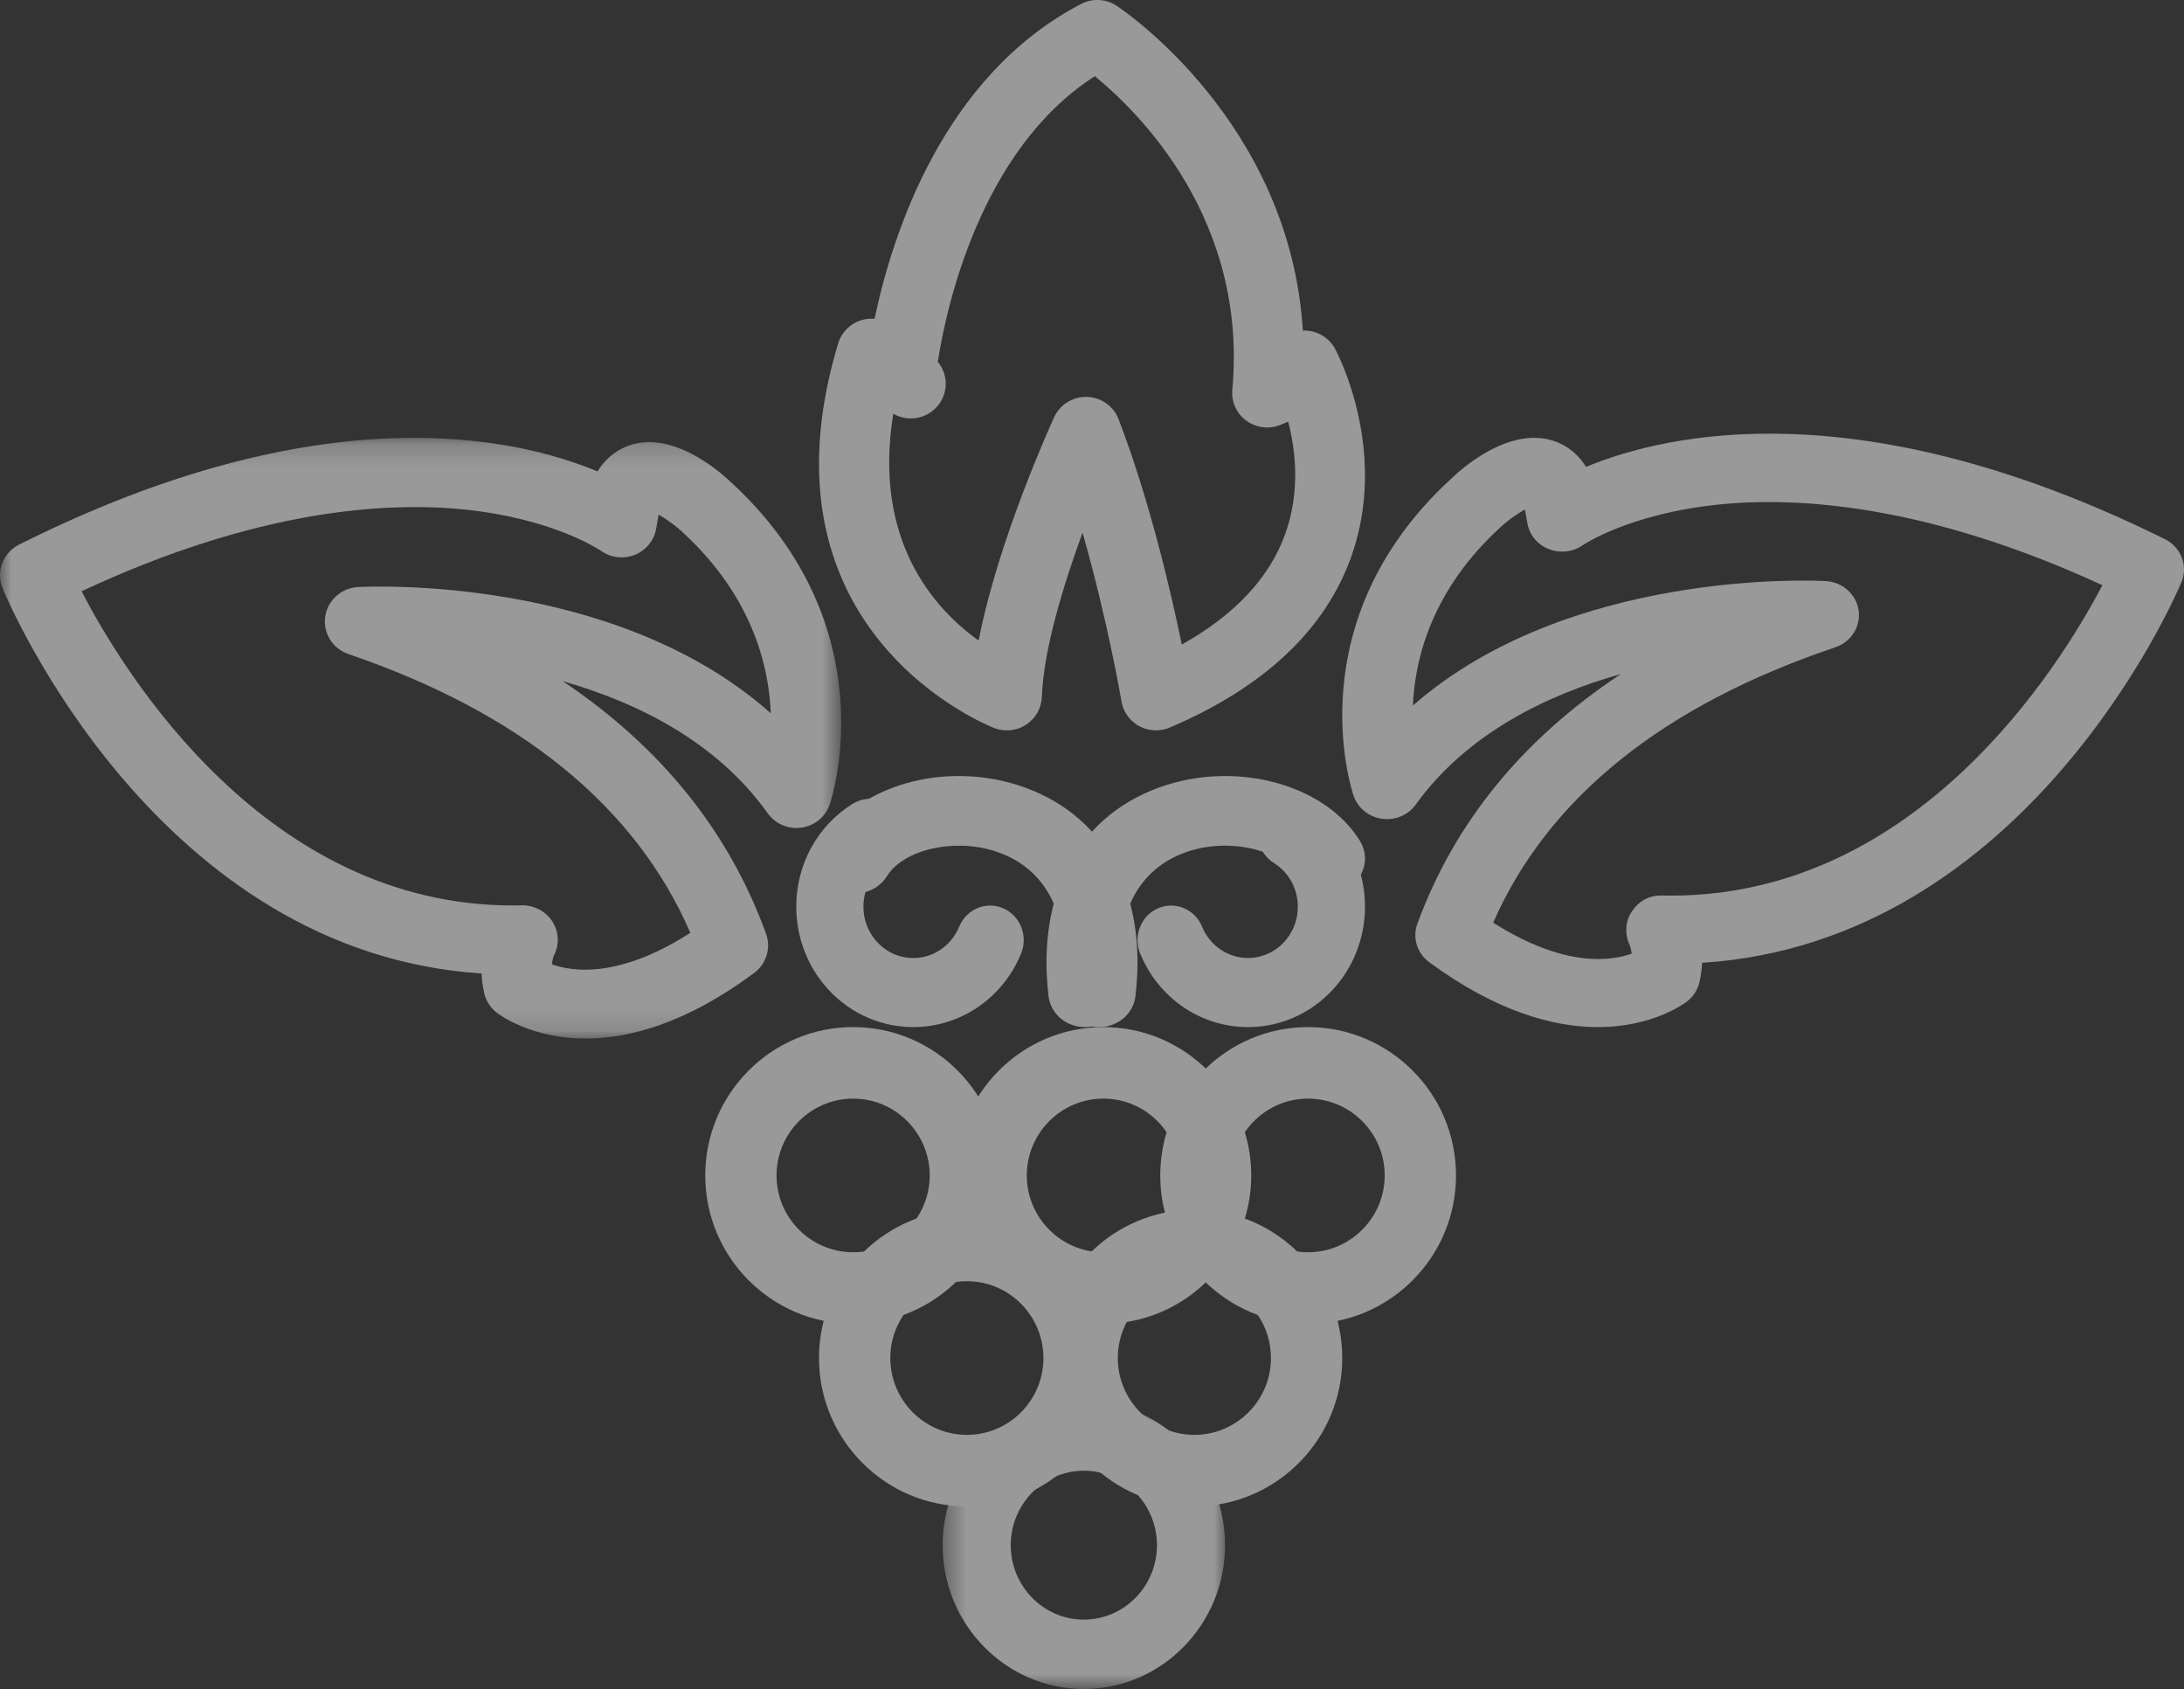
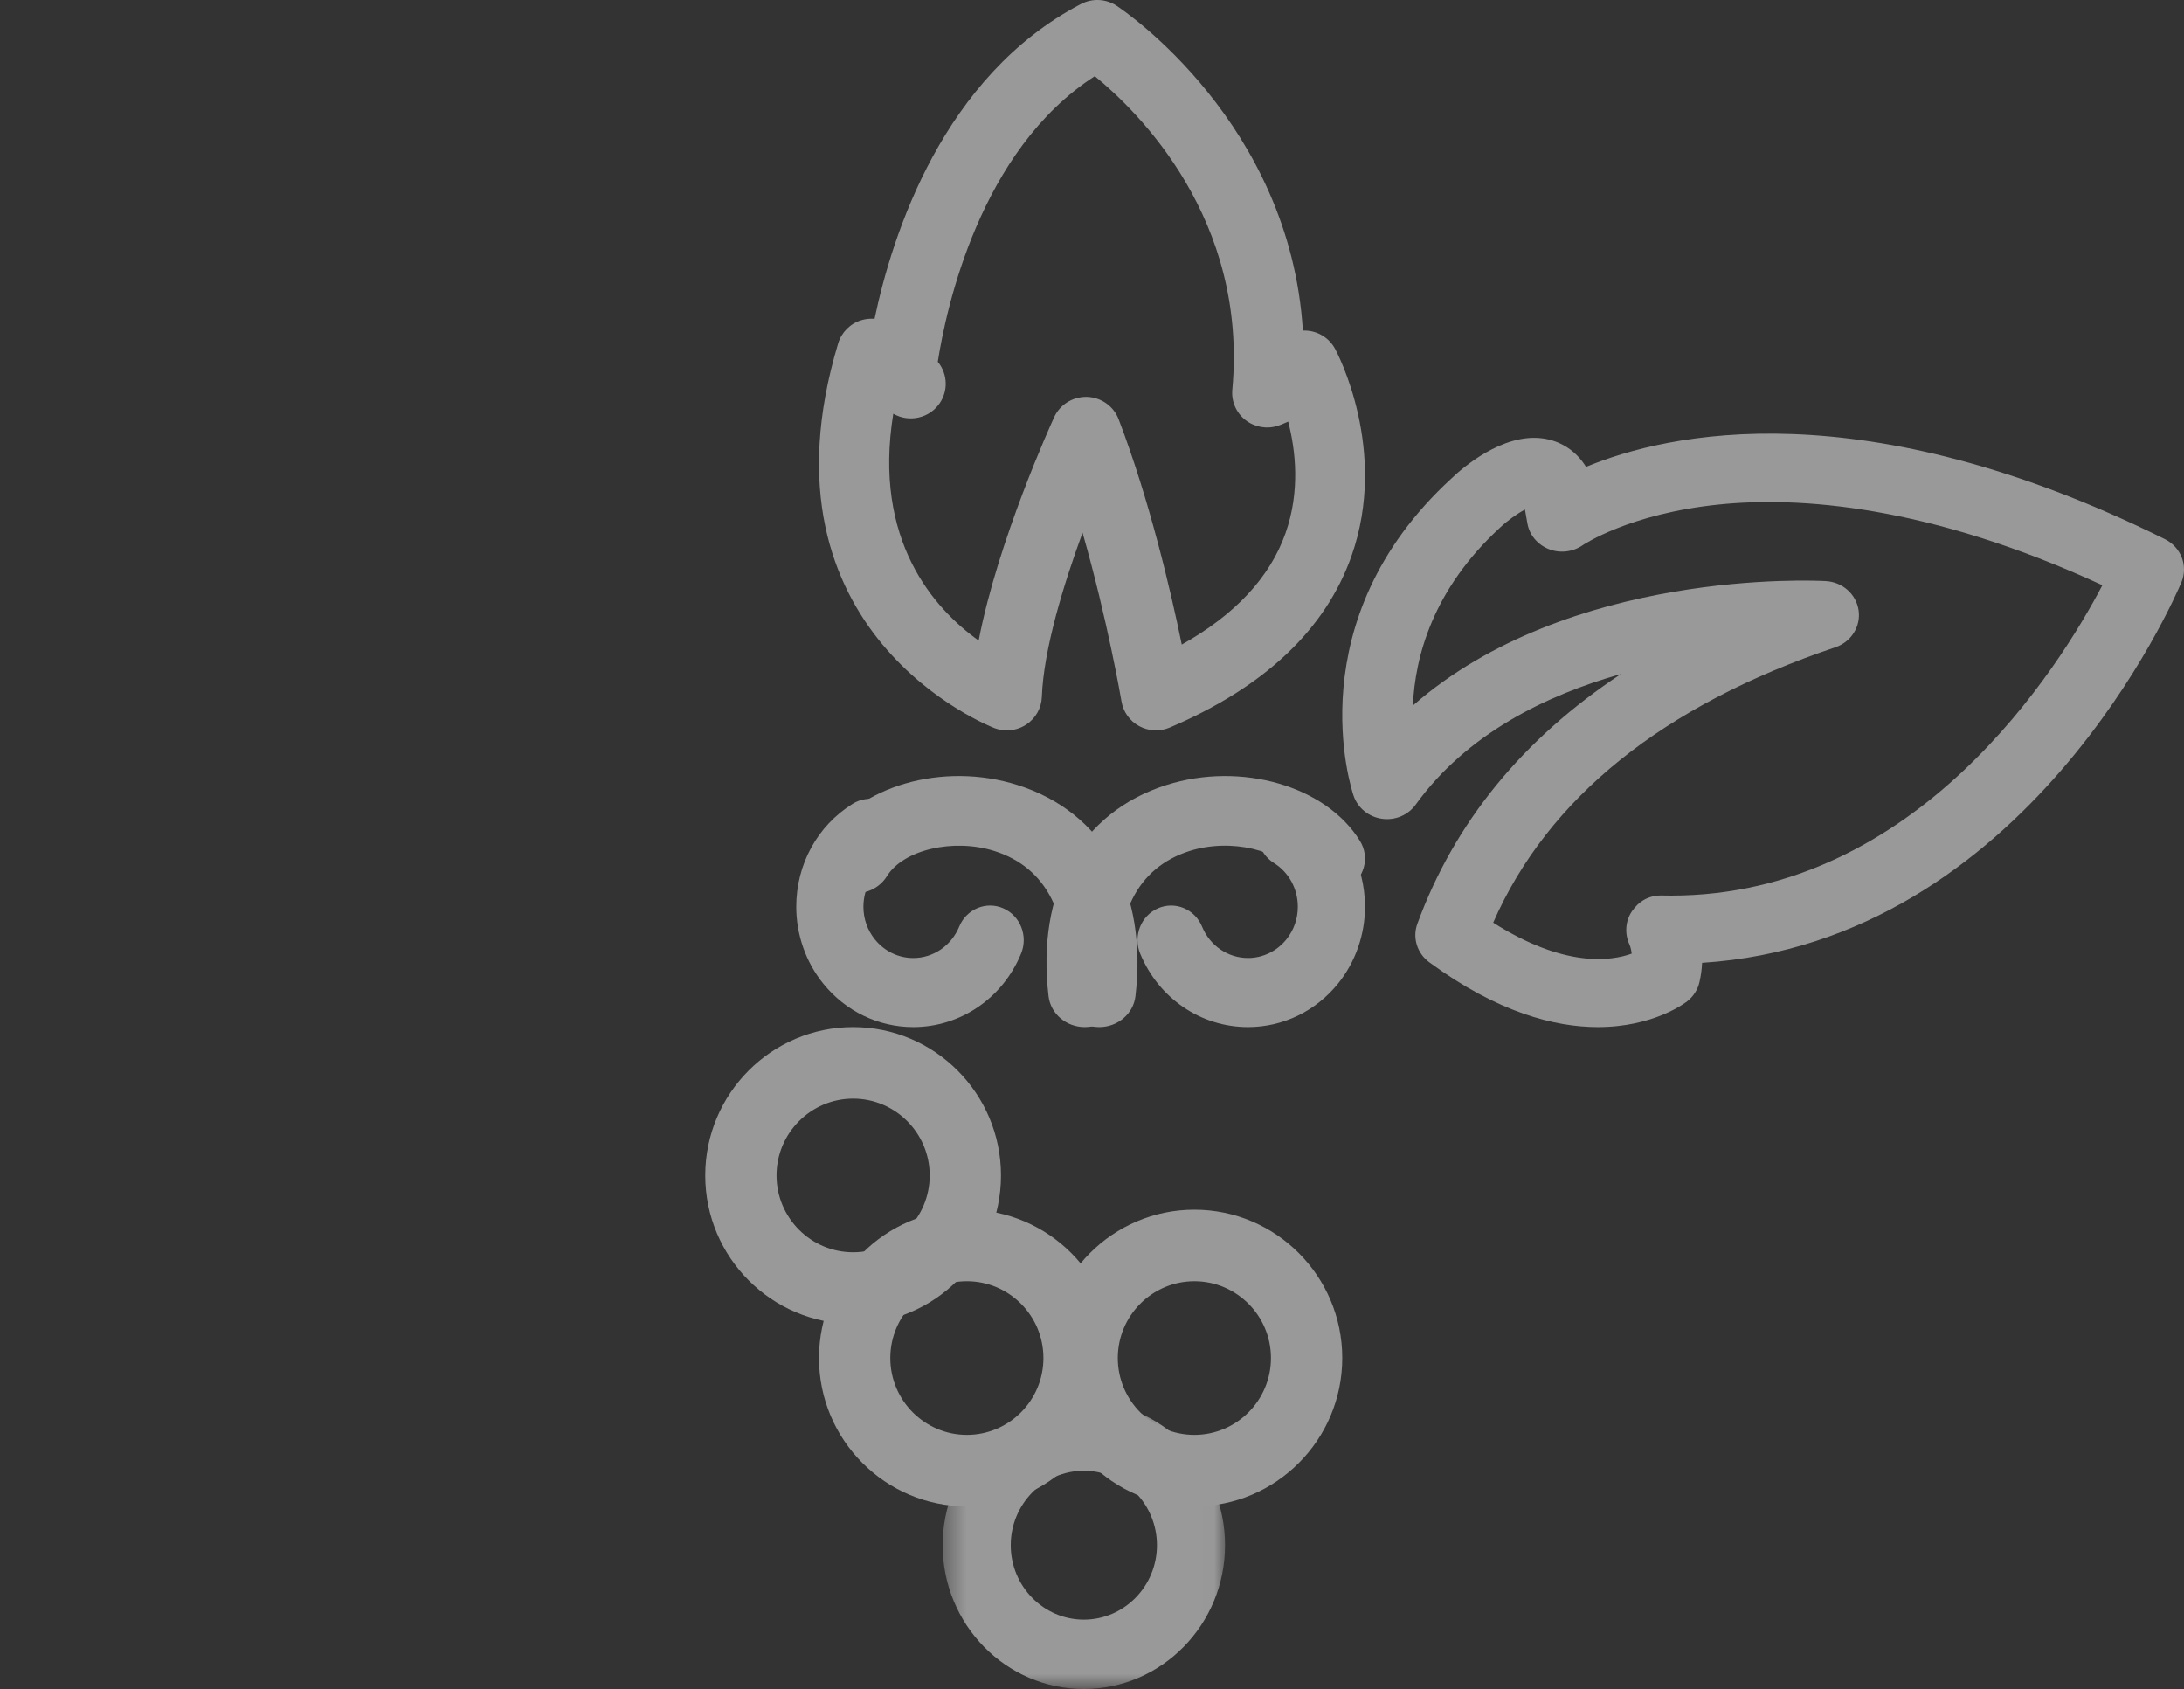
<svg xmlns="http://www.w3.org/2000/svg" xmlns:xlink="http://www.w3.org/1999/xlink" width="97px" height="75px" viewBox="0 0 97 75" version="1.1">
  <rect x="0" y="0" width="97" height="75" fill="#333333" stroke="none" />
  <title>Group 29</title>
  <desc>Created with Sketch.</desc>
  <defs>
    <polygon id="path-1" points="0.44 0.406 12.982 0.406 12.982 13.176 0.44 13.176" />
-     <polygon id="path-3" points="0 0.186 37.359 0.186 37.359 26.858 0 26.858" />
  </defs>
  <g id="Homepage" stroke="none" stroke-width="1" fill="none" fill-rule="evenodd" opacity="0.5">
    <g id="L-Homepage3" transform="translate(-706, -1460)">
      <g id="Group-29" transform="translate(706, 1460)">
        <path d="M37.892,48.784 C36.016,48.784 34.489,50.315 34.489,52.196 C34.489,54.076 36.016,55.607 37.892,55.607 C39.767,55.607 41.292,54.076 41.292,52.196 C41.292,50.315 39.767,48.784 37.892,48.784 M37.892,58.784 C34.269,58.784 31.323,55.829 31.323,52.196 C31.323,48.563 34.269,45.608 37.892,45.608 C41.513,45.608 44.458,48.563 44.458,52.196 C44.458,55.829 41.513,58.784 37.892,58.784" id="Fill-1" fill="#FFFFFF" />
-         <path d="M49.004,48.784 C47.129,48.784 45.604,50.315 45.604,52.196 C45.604,54.076 47.129,55.607 49.004,55.607 C50.879,55.607 52.406,54.076 52.406,52.196 C52.406,50.315 50.879,48.784 49.004,48.784 M49.004,58.784 C45.383,58.784 42.438,55.829 42.438,52.196 C42.438,48.563 45.383,45.608 49.004,45.608 C52.626,45.608 55.573,48.563 55.573,52.196 C55.573,55.829 52.626,58.784 49.004,58.784" id="Fill-3" fill="#FFFFFF" />
        <path d="M42.943,56.892 C41.068,56.892 39.542,58.423 39.542,60.304 C39.542,62.184 41.068,63.715 42.943,63.715 C44.819,63.715 46.343,62.184 46.343,60.304 C46.343,58.423 44.819,56.892 42.943,56.892 M42.943,66.892 C39.321,66.892 36.375,63.936 36.375,60.304 C36.375,56.67 39.321,53.716 42.943,53.716 C46.564,53.716 49.51,56.67 49.51,60.304 C49.51,63.936 46.564,66.892 42.943,66.892" id="Fill-5" fill="#FFFFFF" />
        <path d="M53.047,56.892 C51.172,56.892 49.646,58.423 49.646,60.304 C49.646,62.184 51.172,63.715 53.047,63.715 C54.922,63.715 56.448,62.184 56.448,60.304 C56.448,58.423 54.922,56.892 53.047,56.892 M53.047,66.892 C49.426,66.892 46.479,63.936 46.479,60.304 C46.479,56.67 49.426,53.716 53.047,53.716 C56.669,53.716 59.615,56.67 59.615,60.304 C59.615,63.936 56.669,66.892 53.047,66.892" id="Fill-7" fill="#FFFFFF" />
        <g id="Group-11" transform="translate(41.427, 61.824)">
          <mask id="mask-2" fill="white">
            <use xlink:href="#path-1" />
          </mask>
          <g id="Clip-10" />
          <path d="M6.71,3.484 C4.92,3.484 3.464,4.967 3.464,6.791 C3.464,8.613 4.92,10.096 6.71,10.096 C8.501,10.096 9.958,8.613 9.958,6.791 C9.958,4.967 8.501,3.484 6.71,3.484 M6.71,13.176 C3.253,13.176 0.44,10.312 0.44,6.791 C0.44,3.27 3.253,0.406 6.71,0.406 C10.168,0.406 12.982,3.27 12.982,6.791 C12.982,10.312 10.168,13.176 6.71,13.176" id="Fill-9" fill="#FFFFFF" mask="url(#mask-2)" />
        </g>
-         <path d="M58.098,48.784 C56.223,48.784 54.697,50.315 54.697,52.196 C54.697,54.076 56.223,55.607 58.098,55.607 C59.973,55.607 61.5,54.076 61.5,52.196 C61.5,50.315 59.973,48.784 58.098,48.784 M58.098,58.784 C54.477,58.784 51.531,55.829 51.531,52.196 C51.531,48.563 54.477,45.608 58.098,45.608 C61.72,45.608 64.667,48.563 64.667,52.196 C64.667,55.829 61.72,58.784 58.098,58.784" id="Fill-12" fill="#FFFFFF" />
        <path d="M40.562,45.608 C39.011,45.608 37.552,44.904 36.561,43.674 C35.79,42.72 35.365,41.508 35.365,40.265 C35.365,38.382 36.3,36.675 37.865,35.696 C38.569,35.256 39.487,35.487 39.915,36.211 C40.343,36.935 40.119,37.879 39.415,38.32 C38.747,38.736 38.348,39.463 38.348,40.265 C38.348,40.801 38.525,41.303 38.858,41.716 C39.281,42.24 39.902,42.541 40.562,42.541 C41.453,42.541 42.253,41.994 42.602,41.148 C42.923,40.367 43.799,40.003 44.557,40.333 C45.316,40.664 45.672,41.564 45.35,42.345 C44.534,44.327 42.654,45.608 40.562,45.608" id="Fill-14" fill="#FFFFFF" />
        <path d="M48.822,45.608 C48.761,45.608 48.701,45.605 48.64,45.599 C47.75,45.504 47.11,44.74 47.21,43.893 C47.585,40.698 46.505,38.53 44.17,37.79 C42.347,37.211 40.116,37.733 39.393,38.906 C38.94,39.642 37.945,39.887 37.175,39.454 C36.403,39.023 36.146,38.076 36.598,37.342 C38.105,34.899 41.879,33.807 45.193,34.859 C49.02,36.073 50.977,39.578 50.43,44.236 C50.337,45.025 49.636,45.608 48.822,45.608" id="Fill-16" fill="#FFFFFF" />
        <path d="M55.428,45.608 C53.333,45.608 51.455,44.327 50.639,42.343 C50.318,41.563 50.674,40.663 51.433,40.333 C52.194,40.003 53.068,40.369 53.389,41.149 C53.736,41.994 54.535,42.54 55.428,42.54 C56.089,42.54 56.709,42.239 57.131,41.717 C57.464,41.303 57.641,40.802 57.641,40.264 C57.641,39.462 57.242,38.735 56.576,38.319 C55.872,37.878 55.648,36.935 56.075,36.21 C56.504,35.487 57.421,35.256 58.126,35.696 C59.691,36.673 60.625,38.381 60.625,40.264 C60.625,41.507 60.2,42.719 59.43,43.674 C58.438,44.904 56.979,45.608 55.428,45.608" id="Fill-18" fill="#FFFFFF" />
        <path d="M48.178,45.608 C47.364,45.608 46.663,45.025 46.57,44.235 C46.023,39.577 47.98,36.072 51.807,34.858 C55.117,33.809 58.895,34.897 60.401,37.341 C60.855,38.075 60.597,39.022 59.826,39.454 C59.052,39.887 58.061,39.641 57.608,38.905 C56.885,37.733 54.652,37.21 52.83,37.789 C50.494,38.53 49.416,40.697 49.79,43.893 C49.89,44.74 49.25,45.504 48.361,45.599 C48.299,45.605 48.239,45.608 48.178,45.608" id="Fill-20" fill="#FFFFFF" />
        <path d="M66.318,40.971 C69.485,42.983 71.557,42.678 72.47,42.346 C72.444,42.104 72.375,41.952 72.371,41.942 C72.15,41.467 72.186,40.896 72.483,40.463 C72.778,40.029 73.224,39.754 73.809,39.765 C73.945,39.768 74.083,39.77 74.217,39.77 C85.163,39.77 91.469,29.619 93.375,25.986 C85.612,22.408 79.864,22.044 76.345,22.403 C72.362,22.809 70.311,24.198 70.291,24.212 C69.851,24.515 69.278,24.579 68.785,24.382 C68.288,24.183 67.926,23.754 67.838,23.242 L67.729,22.626 C67.39,22.806 66.953,23.117 66.629,23.423 C63.636,26.169 62.847,29.165 62.752,31.33 C69.673,25.268 80.571,25.772 81.089,25.803 C81.834,25.843 82.444,26.387 82.548,27.103 C82.651,27.818 82.218,28.505 81.516,28.742 C73.856,31.322 68.75,35.433 66.318,40.971 M70.968,45.608 C69.061,45.608 66.525,44.966 63.478,42.728 C62.937,42.33 62.723,41.638 62.952,41.016 C64.598,36.526 67.626,32.818 71.991,29.93 C68.66,30.87 65.142,32.59 62.878,35.727 C62.539,36.197 61.963,36.442 61.372,36.357 C60.788,36.272 60.303,35.877 60.118,35.334 C60.011,35.019 57.577,27.563 64.465,21.245 C64.943,20.785 66.726,19.23 68.509,19.467 C69.318,19.573 70.003,20.021 70.442,20.732 C74.095,19.221 82.717,17.291 96.148,23.939 C96.87,24.296 97.19,25.13 96.884,25.857 C96.6,26.535 90.004,41.836 75.596,42.754 C75.585,43.025 75.548,43.313 75.478,43.617 C75.401,43.952 75.209,44.249 74.935,44.464 C74.834,44.544 73.424,45.608 70.968,45.608" id="Fill-22" fill="#FFFFFF" />
        <g id="Group-26" transform="translate(0, 19.257)">
          <mask id="mask-4" fill="white">
            <use xlink:href="#path-3" />
          </mask>
          <g id="Clip-25" />
          <path d="M24.511,23.562 C25.407,23.89 27.481,24.209 30.661,22.165 C28.229,16.559 23.127,12.399 15.476,9.787 C14.773,9.547 14.34,8.852 14.444,8.128 C14.547,7.403 15.158,6.852 15.901,6.811 C16.418,6.784 27.32,6.27 34.235,12.417 C34.146,10.231 33.365,7.206 30.369,4.424 C30.032,4.1 29.59,3.781 29.251,3.596 L29.143,4.219 C29.053,4.742 28.691,5.183 28.19,5.382 C27.688,5.58 27.117,5.51 26.682,5.195 C26.671,5.188 24.621,3.781 20.642,3.37 C17.123,3.007 11.38,3.375 3.623,6.997 C5.528,10.673 11.832,20.95 22.768,20.95 C22.903,20.95 23.039,20.948 23.176,20.944 C23.726,20.939 24.244,21.206 24.536,21.667 C24.828,22.127 24.85,22.703 24.595,23.184 L24.595,23.183 C24.597,23.183 24.536,23.327 24.511,23.562 M26.014,26.858 C23.558,26.858 22.149,25.781 22.049,25.701 C21.774,25.484 21.582,25.18 21.506,24.841 C21.437,24.535 21.4,24.243 21.389,23.97 C6.991,23.042 0.4,7.553 0.115,6.867 C-0.19,6.13 0.129,5.287 0.851,4.925 C14.272,-1.803 22.888,0.15 26.539,1.678 C26.979,0.959 27.664,0.506 28.472,0.398 C30.262,0.17 32.034,1.735 32.536,2.222 C39.396,8.593 36.96,16.141 36.854,16.459 C36.669,17.009 36.184,17.41 35.6,17.494 C35.019,17.577 34.434,17.332 34.097,16.857 C31.836,13.683 28.321,11.941 24.992,10.989 C29.354,13.913 32.378,17.666 34.024,22.21 C34.253,22.84 34.04,23.541 33.497,23.944 C30.454,26.209 27.919,26.858 26.014,26.858" id="Fill-24" fill="#FFFFFF" mask="url(#mask-4)" />
        </g>
        <path d="M48.231,17.624 C48.248,17.624 48.265,17.624 48.281,17.624 C48.907,17.645 49.46,18.036 49.682,18.616 C51.06,22.217 52.002,26.259 52.487,28.622 C54.855,27.298 56.402,25.638 57.096,23.673 C57.753,21.811 57.544,19.996 57.213,18.722 C56.981,18.83 56.815,18.888 56.766,18.904 C56.268,19.068 55.723,18.971 55.313,18.65 C54.902,18.327 54.684,17.821 54.732,17.305 C55.426,9.725 50.554,4.956 48.624,3.383 C43.53,6.658 42.024,13.679 41.651,16.065 C41.881,16.343 42.003,16.689 42.003,17.041 C42.004,17.334 41.919,17.631 41.743,17.894 C41.287,18.574 40.378,18.777 39.674,18.372 C38.759,24.012 41.501,27.04 43.466,28.444 C44.321,24.001 46.7,18.784 46.82,18.525 C47.072,17.975 47.625,17.624 48.231,17.624 M44.721,32.432 C44.539,32.432 44.356,32.4 44.18,32.337 C44.072,32.296 33.329,28.176 37.226,15.249 C37.375,14.754 37.764,14.366 38.262,14.216 C38.453,14.159 38.649,14.141 38.843,14.156 C39.63,10.408 41.882,3.374 48.013,0.177 C48.517,-0.086 49.124,-0.054 49.596,0.258 C49.94,0.485 57.291,5.461 57.866,14.679 C57.91,14.678 57.955,14.676 58.002,14.68 C58.546,14.705 59.039,15.013 59.296,15.49 C59.394,15.672 61.681,19.997 60.025,24.69 C58.873,27.952 56.157,30.515 51.954,32.307 C51.516,32.493 51.016,32.471 50.596,32.243 C50.178,32.018 49.888,31.612 49.81,31.146 C49.802,31.099 49.2,27.564 48.08,23.653 C47.236,25.96 46.348,28.843 46.272,30.95 C46.254,31.443 45.997,31.898 45.583,32.173 C45.325,32.344 45.023,32.432 44.721,32.432" id="Fill-27" fill="#FFFFFF" />
      </g>
    </g>
  </g>
</svg>